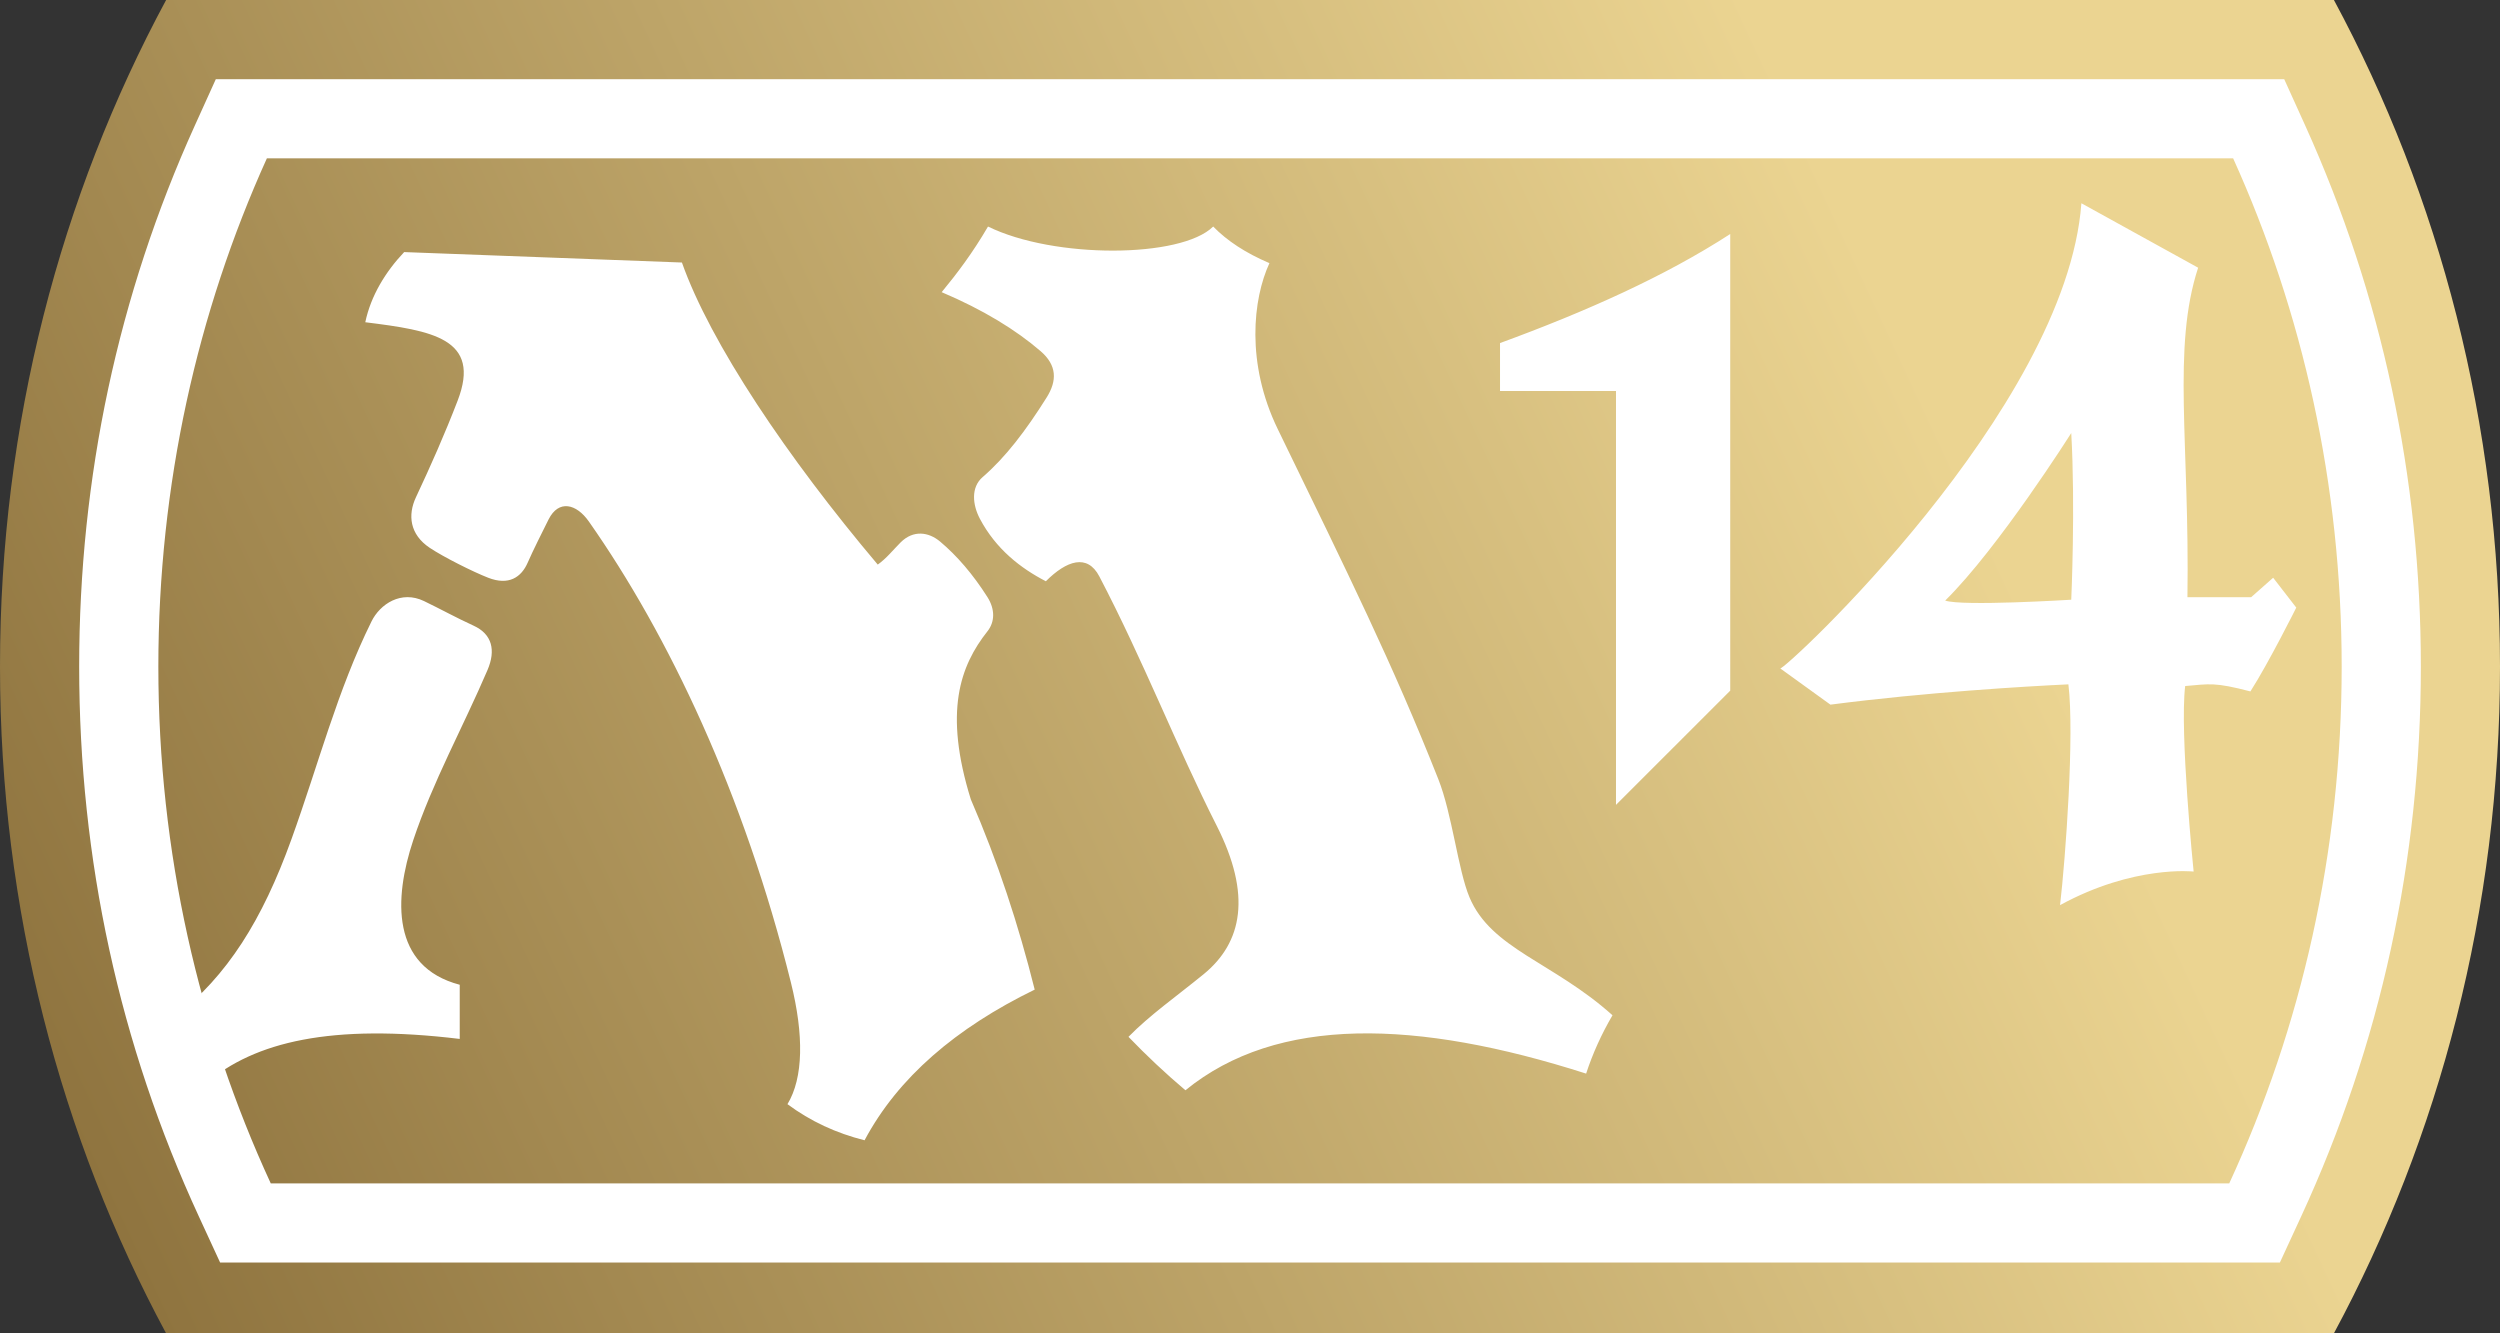
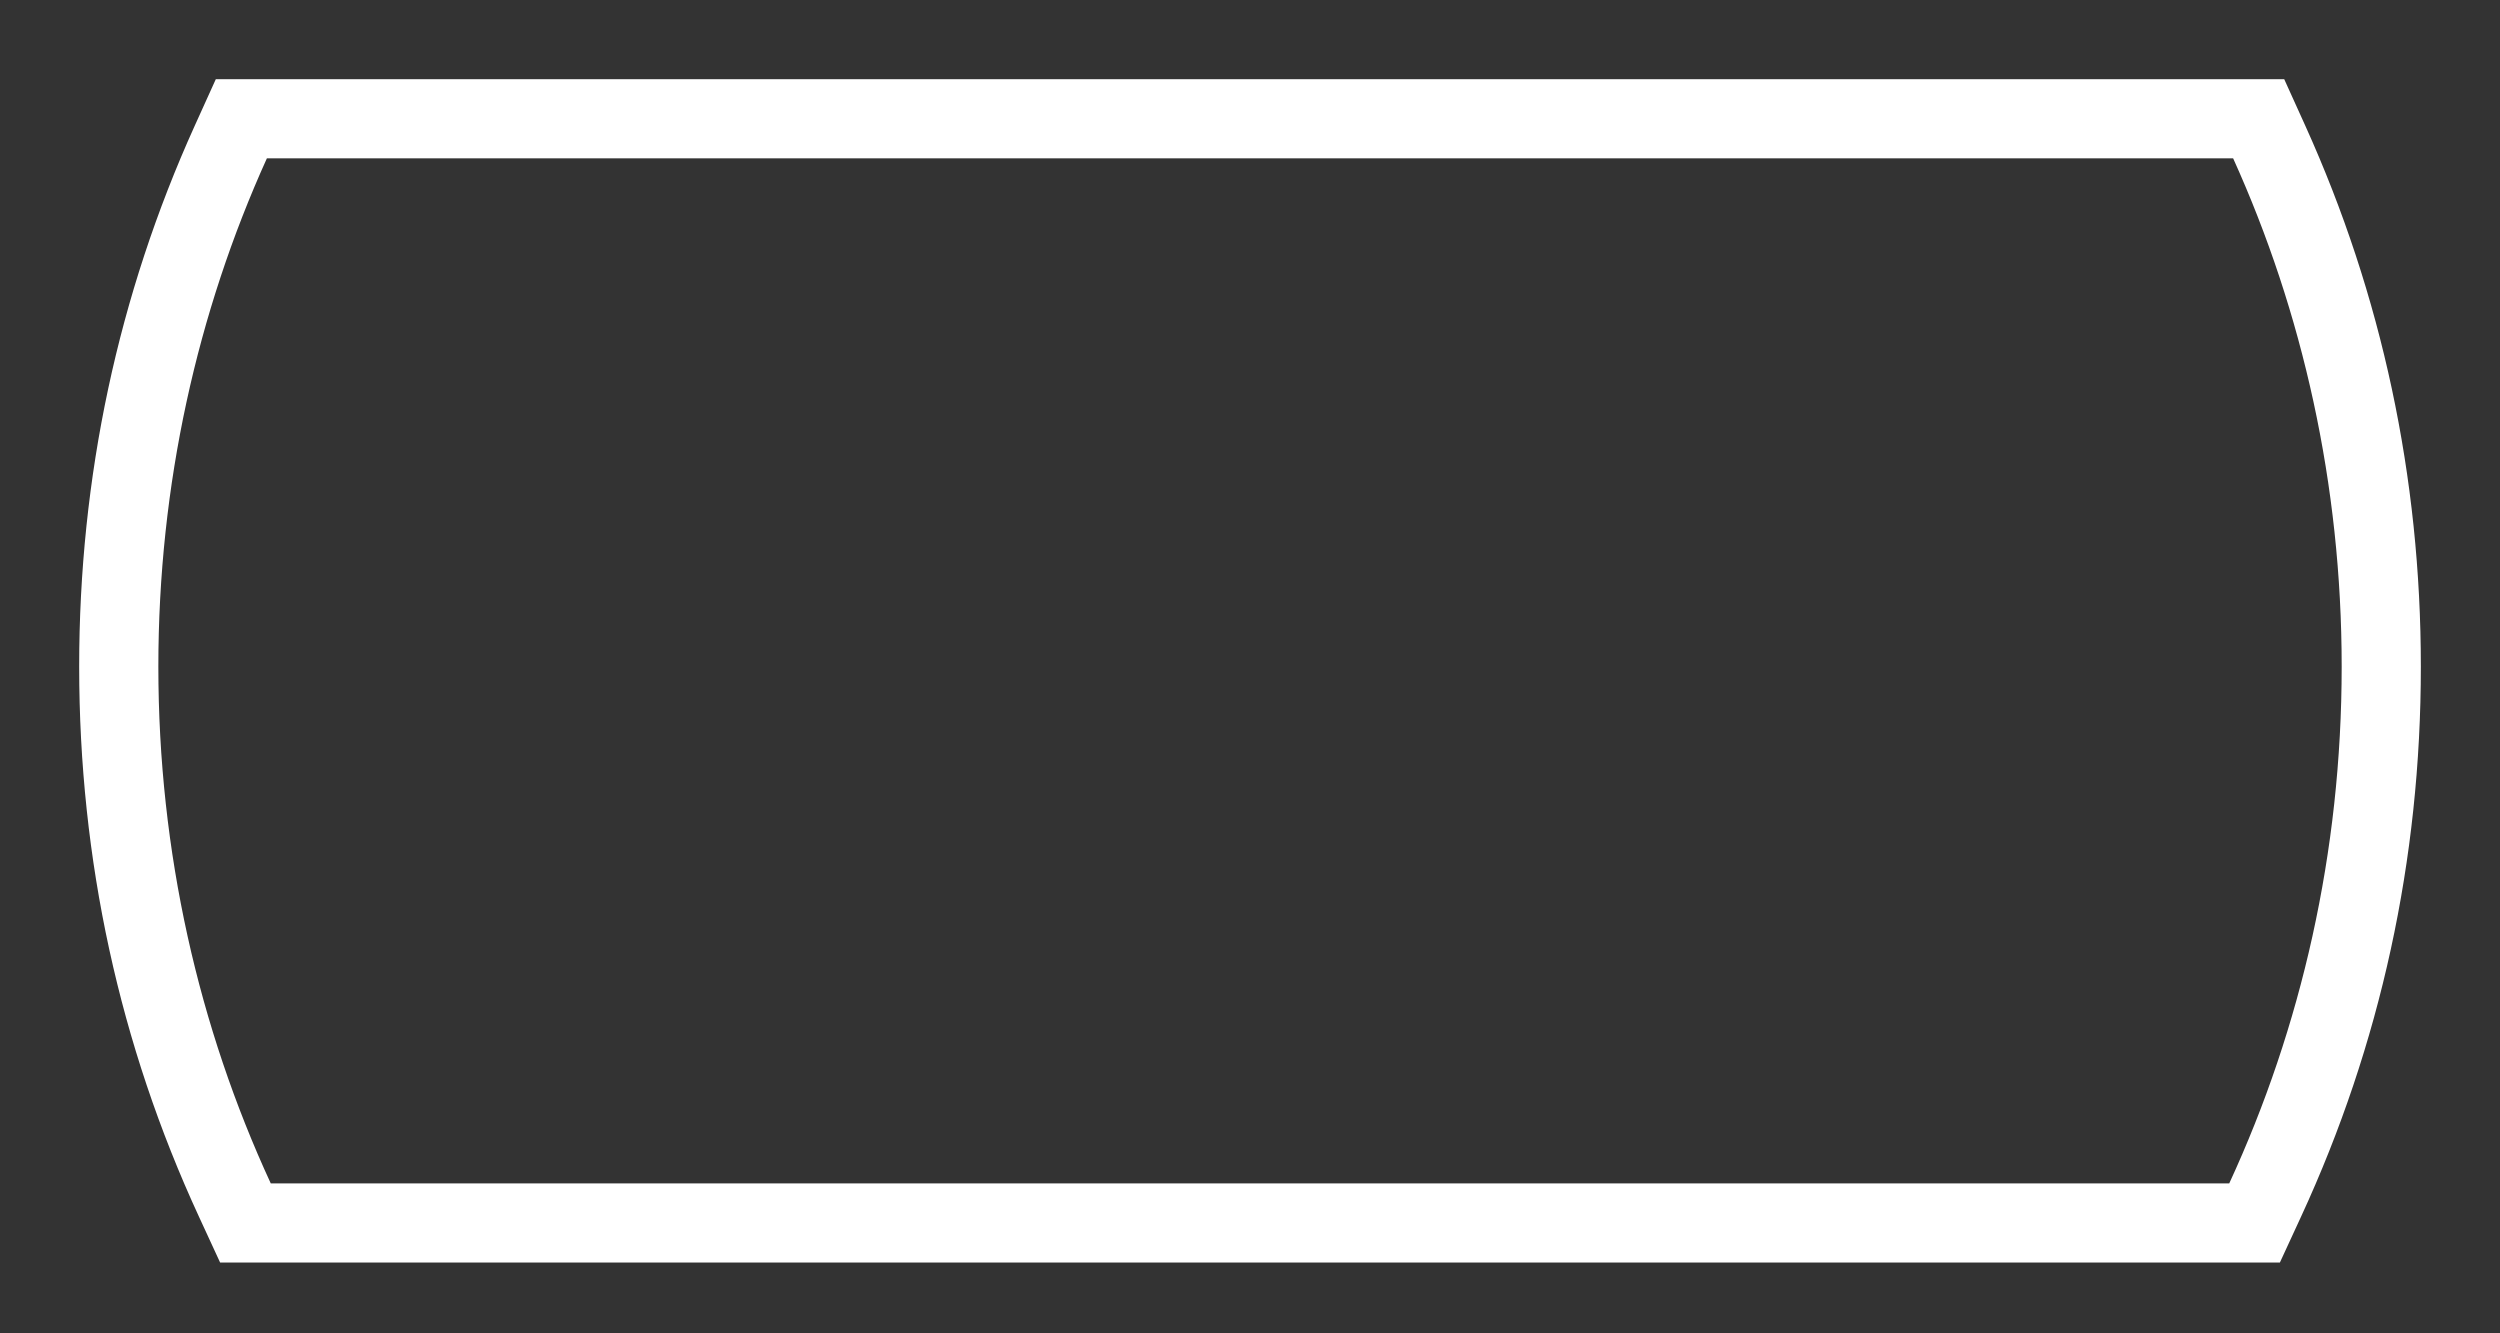
<svg xmlns="http://www.w3.org/2000/svg" xmlns:ns2="http://www.inkscape.org/namespaces/inkscape" xmlns:xlink="http://www.w3.org/1999/xlink" version="1.1" width="600" height="320.003" viewBox="0 0 600 320.003" id="Layer_1" xml:space="preserve">
  <rect x="0" y="0" width="600" height="320.003" fill="#333333" stroke="none" />
  <defs id="defs20">
    <linearGradient x1="3.837" y1="45.069" x2="89.913" y2="4.931" id="linearGradient2997" xlink:href="#SVGID_2_" gradientUnits="userSpaceOnUse" />
    <linearGradient x1="3.837" y1="45.069" x2="89.913" y2="4.931" id="SVGID_2_" gradientUnits="userSpaceOnUse">
      <stop id="stop8" style="stop-color:#8f743f;stop-opacity:1" offset="0" />
      <stop id="stop10" style="stop-color:#ebd491;stop-opacity:1" offset="0.788" />
    </linearGradient>
    <linearGradient x1="3.837" y1="45.069" x2="89.913" y2="4.931" id="linearGradient3003" xlink:href="#SVGID_2_" gradientUnits="userSpaceOnUse" gradientTransform="scale(6.4,6.4)" />
  </defs>
-   <path d="M 39.866,0 C 14.509,47.098 0,101.735 0,160.002 0,218.268 14.509,272.905 39.866,320.003 H 560.134 C 585.491,272.905 600,218.268 600,160.002 600,101.735 585.491,47.098 560.14,0 H 39.866 z" ns2:connector-curvature="0" id="path12" style="fill:url(#linearGradient3003)" />
  <path d="m 535.955,38.004 c 16.685,36.89 26.048,78.273 26.048,122.005 0,44.525 -9.722,86.612 -26.983,124.001 H 64.98 C 47.719,246.614 38.004,204.527 38.004,160.002 c 0,-43.725 9.363,-85.115 26.048,-122.005 H 535.955 M 548.211,19.002 H 535.955 64.052 51.796 L 46.74,30.17 C 28.333,70.849 19.002,114.536 19.002,160.002 c 0,46.272 9.671,90.676 28.73,131.963 l 5.094,11.04 h 12.154 470.04 12.154 l 5.094,-11.04 c 19.072,-41.287 28.736,-85.691 28.736,-131.963 0,-45.466 -9.331,-89.153 -27.738,-129.838 l -5.056,-11.162 0,0 z" ns2:connector-curvature="0" id="path14" style="fill:#ffffff" />
-   <path d="m 42.004,244.003 c 12.525,-9.818 20.915,-23.072 27.949,-42.599 6.534,-18.112 10.97,-35.584 19.2,-52.25 2.08,-4.211 7.13,-7.533 12.602,-4.902 3.859,1.856 7.693,3.981 11.917,5.914 4.442,2.035 5.363,5.888 3.334,10.637 -5.862,13.69 -13.139,26.791 -17.831,40.864 -4.666,14.003 -5.338,30.336 11.162,34.676 v 12.999 c -30.784,-3.725 -49.223,0.685 -60.903,10.663 L 42.004,244.003 z M 87.668,77.338 c 16.083,2.003 27.911,3.91 22.163,18.823 -3.13,8.134 -6.515,15.744 -10.003,23.175 -1.984,4.224 -1.542,8.915 3.334,12.16 3.27,2.182 10.336,5.734 14.003,7.162 4.915,1.92 7.949,-0.077 9.498,-3.661 1.139,-2.637 3.712,-7.77 4.998,-10.336 2.419,-4.813 6.656,-3.776 9.664,0.499 19.117,27.232 37.197,65.249 48.5,110.676 3.13,12.576 3.002,22.835 -0.832,29.165 5.517,4.102 11.699,6.963 18.503,8.666 8.019,-15.066 21.946,-26.951 40.832,-36.16 -3.872,-15.475 -8.845,-30.727 -15.335,-45.664 -6.534,-21.037 -2.579,-32.013 4,-40.34 1.798,-2.272 1.837,-5.286 0,-8.186 -3.52,-5.549 -7.36,-9.965 -11.335,-13.312 -2.797,-2.362 -6.464,-2.854 -9.498,0.16 -1.792,1.786 -3.354,3.802 -5.498,5.338 -21.671,-25.664 -40.167,-53.165 -47.002,-72.5 L 96.999,60.5 c -4.499,4.749 -8,10.503 -9.331,16.839 z m 162.075,6.938 c 3.923,3.386 4.006,7.066 1.434,11.149 -5.005,7.962 -9.843,14.323 -15.341,19.072 -2.867,2.477 -2.426,6.662 -0.666,10.003 3.859,7.302 9.818,11.898 15.834,15.002 4.973,-4.973 9.952,-6.675 12.832,-1.165 10.618,20.288 18.554,40.858 28.167,59.828 8.403,16.589 6.227,28.013 -3.168,35.674 -6.56,5.35 -12.89,9.779 -18.003,15.002 4.301,4.467 8.845,8.749 13.671,12.826 22.055,-17.991 55.495,-17.018 96.167,-4 1.574,-4.826 3.693,-9.491 6.33,-14.003 -14.253,-12.787 -29.12,-15.885 -34.33,-28.327 -2.758,-6.579 -4.128,-19.891 -7.488,-28.372 -11.015,-27.808 -21.351,-48.634 -38.516,-83.969 -7.699,-15.853 -5.965,-31.264 -2.003,-39.84 -5.747,-2.451 -10.208,-5.402 -13.498,-8.787 -7.667,7.622 -38.17,7.789 -54.042,0 -3.686,6.323 -7.398,11.232 -11.123,15.751 9.933,4.205 17.869,9.082 23.744,14.157 z m 110.26,9.562 h 27.834 v 99.329 l 27.418,-27.411 V 56.161 c -15.642,10.138 -34.573,18.599 -55.252,26.176 v 11.501 z m 139.528,-45.056 28.02,15.469 c -6.291,19.29 -2.029,42.023 -2.566,79.079 l 15.296,-0.006 5.274,-4.666 5.549,7.168 c 0,0 -6.65,13.319 -11.008,20.115 -8.602,-2.24 -9.735,-1.798 -15.655,-1.293 -1.35,11.232 2.029,44.525 2.029,44.525 0,0 -14.349,-1.619 -32.058,8.058 1.331,-11.437 3.475,-40.807 2.003,-52.986 -10.01,0.467 -34.234,1.894 -57.114,4.87 l -12.051,-8.704 c 0.678,0.858 68.628,-62.151 72.282,-111.63 z m -2.432,95.15 c 0,0 1.011,-22.33 0,-39.994 0,0 -17.466,27.61 -30.253,40.199 4.058,1.421 30.253,-0.205 30.253,-0.205 z" ns2:connector-curvature="0" id="path16" style="fill:#ffffff" />
</svg>